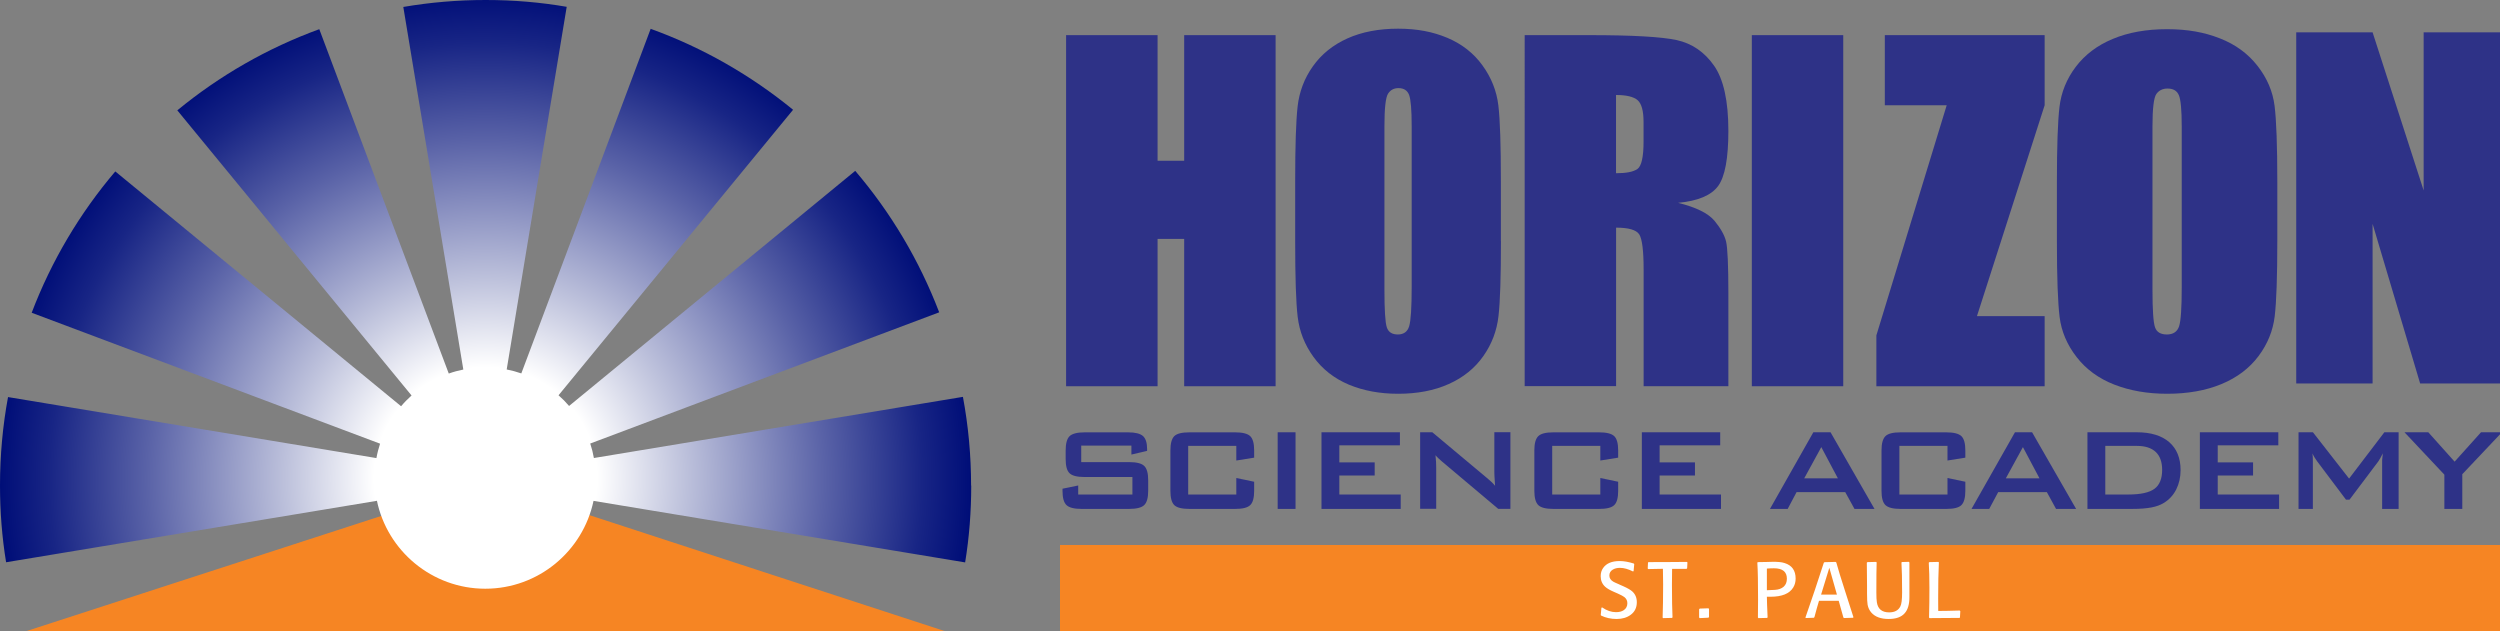
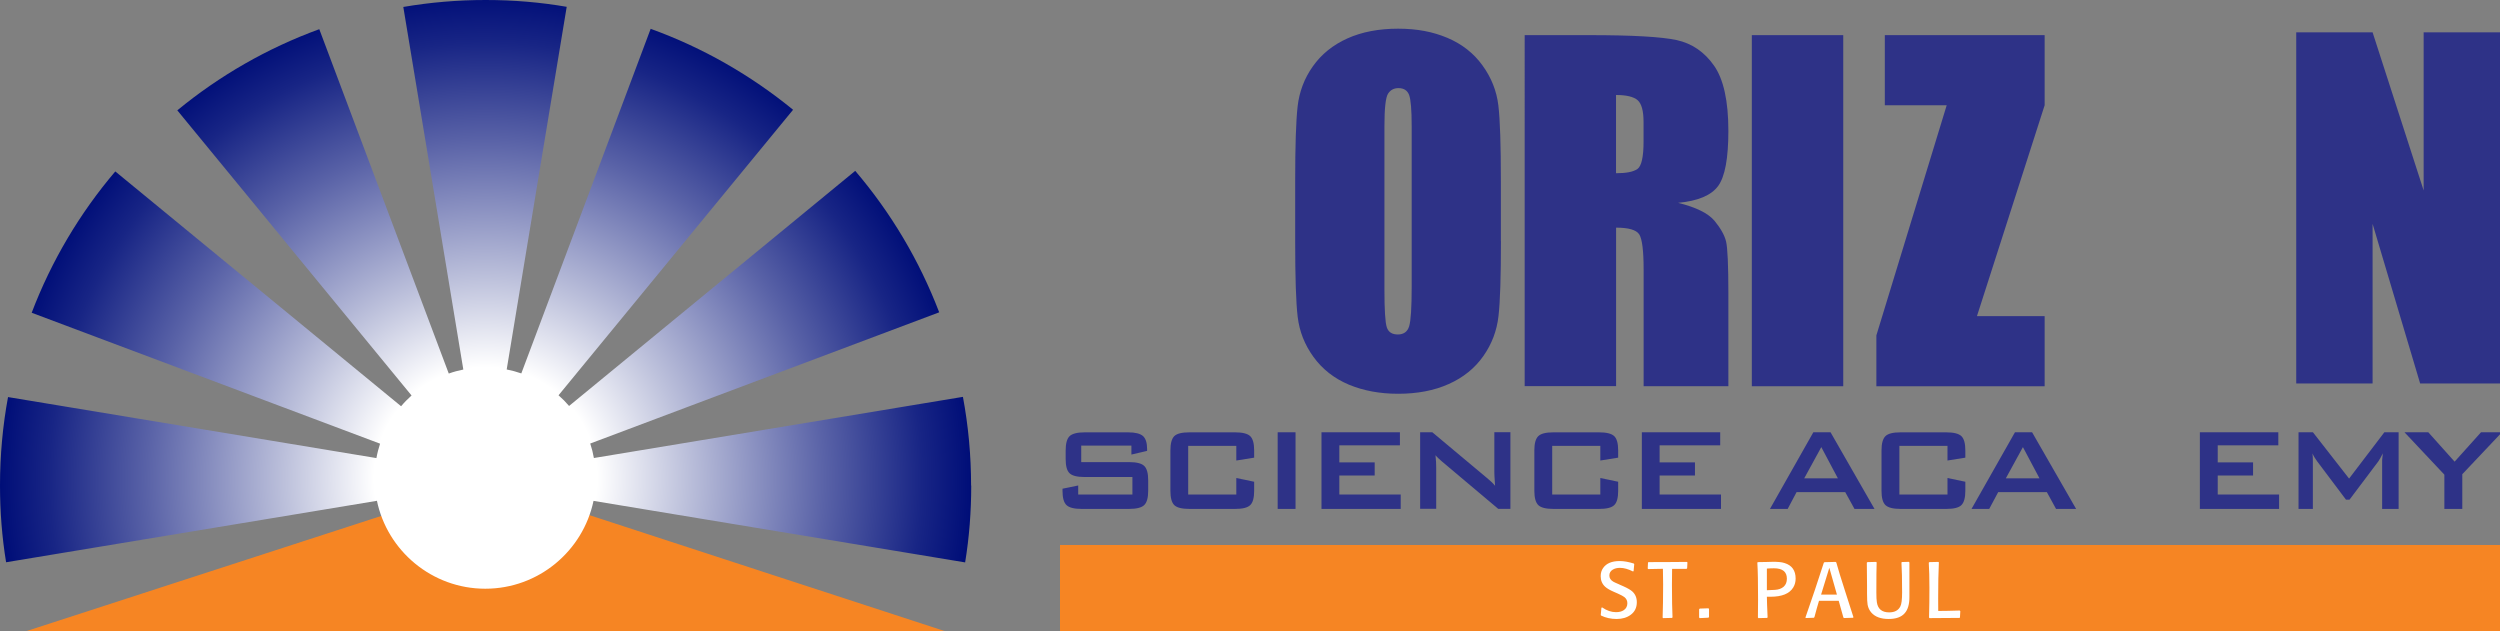
<svg xmlns="http://www.w3.org/2000/svg" id="Layer_1" version="1.1" viewBox="0 0 348.68 88.03">
  <rect x="0" y="0" width="348.68" height="88.03" fill="#808080" stroke="none" />
  <defs>
    <style>
      .st0, .st1 {
        fill: #f68523;
      }

      .st1, .st2, .st3 {
        fill-rule: evenodd;
      }

      .st4 {
        fill: #fff;
      }

      .st2 {
        fill: none;
      }

      .st5 {
        fill: #2e3287;
      }

      .st3 {
        fill: url(#radial-gradient);
      }
    </style>
    <radialGradient id="radial-gradient" cx="67.73" cy="66.79" fx="67.73" fy="66.79" r="67.62" gradientUnits="userSpaceOnUse">
      <stop offset=".23" stop-color="#fff" />
      <stop offset=".41" stop-color="#bec2dc" />
      <stop offset=".7" stop-color="#5962a7" />
      <stop offset=".9" stop-color="#182585" />
      <stop offset="1" stop-color="#000e78" />
    </radialGradient>
  </defs>
-   <polygon class="st5" points="177.91 4.9 177.91 53.87 165.16 53.87 165.16 33.32 161.45 33.32 161.45 53.87 148.69 53.87 148.69 4.9 161.45 4.9 161.45 22.42 165.16 22.42 165.16 4.9 177.91 4.9" />
  <g>
    <path class="st5" d="M209.34,33.65c0,4.91-.11,8.39-.34,10.42-.23,2.05-.93,3.91-2.12,5.6-1.19,1.69-2.8,2.99-4.82,3.89-2.02.91-4.38,1.36-7.07,1.36-2.55,0-4.85-.43-6.88-1.28-2.03-.86-3.67-2.14-4.91-3.85-1.24-1.71-1.97-3.57-2.21-5.59-.24-2.01-.35-5.53-.35-10.56v-8.36c0-4.91.11-8.38.34-10.43.23-2.04.93-3.91,2.12-5.59,1.19-1.69,2.8-2.99,4.82-3.9,2.02-.91,4.38-1.36,7.07-1.36s4.85.43,6.88,1.28c2.03.86,3.67,2.14,4.9,3.85,1.24,1.71,1.97,3.57,2.21,5.58.24,2.01.35,5.53.35,10.56v8.36ZM196.89,17.6c0-2.27-.12-3.72-.36-4.36-.24-.63-.74-.95-1.48-.95-.64,0-1.12.26-1.45.77-.34.51-.51,2.03-.51,4.54v22.8c0,2.84.11,4.59.33,5.25.22.67.73,1,1.54,1s1.35-.38,1.58-1.15c.23-.77.35-2.58.35-5.46v-22.44Z" />
    <path class="st5" d="M212.64,4.9h9.01c6.01,0,10.07.23,12.2.69,2.13.47,3.86,1.65,5.2,3.55,1.34,1.91,2.01,4.94,2.01,9.11,0,3.81-.47,6.37-1.42,7.68-.95,1.31-2.81,2.1-5.59,2.36,2.52.62,4.21,1.47,5.08,2.51.86,1.05,1.4,2.01,1.61,2.89.21.88.32,3.29.32,7.25v12.92h-11.82v-16.29c0-2.62-.21-4.25-.61-4.88-.41-.63-1.49-.94-3.23-.94v22.1h-12.75V4.9ZM225.39,13.26v10.9c1.42,0,2.41-.19,2.98-.59.57-.39.86-1.67.86-3.83v-2.7c0-1.56-.27-2.57-.82-3.06-.55-.48-1.55-.73-3.01-.73h0Z" />
  </g>
  <polygon class="st5" points="285.17 4.9 285.17 14.68 275.73 44.09 285.17 44.09 285.17 53.87 261.7 53.87 261.7 46.78 271.51 14.68 262.88 14.68 262.88 4.9 285.17 4.9" />
-   <path class="st5" d="M317.62,33.68c0,4.9-.12,8.37-.36,10.41-.24,2.04-1,3.9-2.27,5.59-1.27,1.69-2.99,2.99-5.16,3.89-2.17.9-4.69,1.35-7.58,1.35-2.73,0-5.19-.43-7.37-1.28-2.17-.85-3.93-2.13-5.25-3.84-1.33-1.71-2.12-3.57-2.37-5.57-.25-2.01-.38-5.53-.38-10.55v-8.35c0-4.9.12-8.37.36-10.42.24-2.04,1-3.91,2.27-5.59,1.28-1.69,2.99-2.99,5.16-3.89,2.16-.91,4.69-1.36,7.57-1.36s5.2.43,7.37,1.28c2.18.85,3.93,2.14,5.26,3.85,1.33,1.71,2.12,3.56,2.37,5.57.25,2.01.38,5.53.38,10.55v8.35ZM304.29,17.65c0-2.27-.13-3.72-.39-4.35-.26-.64-.79-.95-1.59-.95-.68,0-1.2.26-1.56.76-.36.51-.54,2.03-.54,4.53v22.78c0,2.83.12,4.58.36,5.24.23.66.78.99,1.65.99s1.45-.38,1.7-1.14c.25-.76.37-2.58.37-5.46v-22.41Z" />
  <polygon class="st5" points="348.68 4.51 348.68 53.48 337.54 53.48 330.91 31.22 330.91 53.48 320.26 53.48 320.26 4.51 330.91 4.51 338.03 26.56 338.03 4.51 348.68 4.51" />
  <rect class="st5" x="244.33" y="4.9" width="12.75" height="48.97" />
  <g>
    <path class="st5" d="M157.8,62.15h-7v2.3h6.67c1.05,0,1.76.18,2.12.54.37.36.55,1.02.55,1.99v1.47c0,.97-.18,1.63-.55,1.99-.37.36-1.07.54-2.12.54h-6.61c-1.05,0-1.75-.18-2.12-.54-.37-.35-.55-1.02-.55-1.99v-.29l2.19-.45v1.26h7.56v-2.44h-6.67c-1.04,0-1.74-.18-2.1-.53-.37-.36-.54-1.02-.54-1.99v-1.18c0-.97.18-1.63.54-1.99.36-.35,1.06-.54,2.1-.54h6.07c1.01,0,1.7.18,2.08.52.38.35.57.95.57,1.83v.23l-2.19.52v-1.22Z" />
    <path class="st5" d="M172.43,62.19h-6.71v6.78h6.71v-2.3l2.49.52v1.27c0,.97-.18,1.64-.55,1.99-.37.36-1.07.53-2.1.53h-6.39c-1.04,0-1.74-.18-2.1-.53-.36-.35-.54-1.02-.54-1.99v-5.64c0-.97.18-1.63.54-1.99.37-.36,1.07-.53,2.1-.53h6.39c1.03,0,1.73.18,2.1.53.37.36.55,1.02.55,1.99v1.01l-2.49.4v-2.03Z" />
  </g>
  <rect class="st5" x="178.2" y="60.29" width="2.49" height="10.69" />
  <polygon class="st5" points="184.31 70.98 184.31 60.29 195.25 60.29 195.25 62.11 186.8 62.11 186.8 64.49 191.73 64.49 191.73 66.32 186.8 66.32 186.8 68.97 195.36 68.97 195.36 70.98 184.31 70.98" />
  <g>
    <path class="st5" d="M198.07,70.98v-10.69h1.7l7.53,6.3c.26.21.49.41.68.59.2.18.38.37.54.57-.04-.61-.07-1.03-.08-1.28-.02-.25-.02-.44-.02-.57v-5.62h2.24v10.69h-1.7l-7.85-6.61c-.19-.17-.35-.32-.5-.45-.14-.14-.28-.27-.4-.42.03.33.06.64.08.93.02.29.02.55.02.77v5.77h-2.24Z" />
    <path class="st5" d="M223.2,62.19h-6.71v6.78h6.71v-2.3l2.49.52v1.27c0,.97-.18,1.64-.55,1.99-.37.36-1.07.53-2.1.53h-6.39c-1.04,0-1.74-.18-2.1-.53-.36-.35-.55-1.02-.55-1.99v-5.64c0-.97.18-1.63.55-1.99.37-.36,1.07-.53,2.1-.53h6.39c1.03,0,1.73.18,2.1.53.37.36.55,1.02.55,1.99v1.01l-2.49.4v-2.03Z" />
  </g>
  <polygon class="st5" points="228.99 70.98 228.99 60.29 239.92 60.29 239.92 62.11 231.47 62.11 231.47 64.49 236.4 64.49 236.4 66.32 231.47 66.32 231.47 68.97 240.03 68.97 240.03 70.98 228.99 70.98" />
  <path class="st5" d="M251.64,66.71h4.69l-2.31-4.35-2.38,4.35ZM246.86,70.98l6.05-10.69h2.4l6.13,10.69h-2.79l-1.29-2.34h-6.79l-1.24,2.34h-2.48Z" />
  <path class="st5" d="M271.62,62.19h-6.71v6.78h6.71v-2.3l2.49.52v1.27c0,.97-.19,1.64-.55,1.99-.36.36-1.07.53-2.1.53h-6.39c-1.03,0-1.73-.18-2.1-.53-.37-.35-.55-1.02-.55-1.99v-5.64c0-.97.18-1.63.55-1.99.36-.36,1.06-.53,2.1-.53h6.39c1.03,0,1.73.18,2.1.53.37.36.55,1.02.55,1.99v1.01l-2.49.4v-2.03Z" />
  <path class="st5" d="M279.76,66.71h4.69l-2.31-4.35-2.38,4.35ZM274.97,70.98l6.06-10.69h2.39l6.14,10.69h-2.8l-1.28-2.34h-6.79l-1.25,2.34h-2.48Z" />
-   <path class="st5" d="M293.63,68.97h3.22c1.71,0,2.93-.27,3.64-.8.72-.53,1.07-1.42,1.07-2.64,0-1.09-.3-1.93-.89-2.49s-1.47-.85-2.63-.85h-4.41v6.77ZM291.14,70.98v-10.69h6.88c1.96,0,3.47.46,4.53,1.38,1.05.92,1.58,2.22,1.58,3.9,0,1-.21,1.9-.61,2.7-.41.8-.99,1.43-1.74,1.88-.47.29-1.05.5-1.74.63-.69.13-1.57.2-2.65.2h-6.24Z" />
  <polygon class="st5" points="306.82 70.98 306.82 60.29 317.76 60.29 317.76 62.11 309.31 62.11 309.31 64.49 314.24 64.49 314.24 66.32 309.31 66.32 309.31 68.97 317.87 68.97 317.87 70.98 306.82 70.98" />
  <path class="st5" d="M320.58,70.98v-10.69h2.01l5.04,6.46,4.92-6.46h1.99v10.69h-2.3v-6.61c0-.13,0-.29.03-.48.01-.2.04-.42.07-.66-.14.27-.25.5-.36.68-.1.18-.19.32-.27.44l-4.02,5.34h-.49l-4.03-5.36c-.15-.21-.27-.4-.38-.57-.11-.18-.19-.35-.26-.52.02.22.03.43.04.61.01.18.01.35.01.52v6.61h-2.01Z" />
  <polygon class="st5" points="340.92 70.98 340.92 66.2 335.36 60.29 338.68 60.29 342.35 64.39 346.03 60.29 348.95 60.29 343.42 66.14 343.42 70.98 340.92 70.98" />
  <rect class="st0" x="147.84" y="76.01" width="200.99" height="12.02" />
  <g>
    <path class="st1" d="M132.3,88.19H3.16l50.23-16.3c2.06,5.88,7.67,10.11,14.27,10.11s12.28-4.28,14.31-10.23l50.34,16.43Z" />
    <path class="st3" d="M135.46,67.73c0,3.64-.28,7.22-.85,10.71l-51.83-8.58c-1.47,6.99-7.67,12.25-15.1,12.25s-13.68-5.29-15.12-12.32c0,.02,0,.04,0,.06L.85,78.42c-.57-3.48-.85-7.06-.85-10.69,0-4.22.38-8.35,1.12-12.35l51.38,8.51c.12-.69.3-1.36.51-2.01L4.42,43.62c2.76-7.25,6.72-13.9,11.66-19.71l39.86,32.75c.44-.53.94-1.03,1.46-1.5L24.73,15.39c5.86-4.82,12.54-8.67,19.8-11.32l18.06,48.03c.66-.24,1.34-.42,2.03-.56L56.25.97c3.73-.64,7.57-.97,11.48-.97s7.64.32,11.31.95l-8.37,50.58c.7.14,1.38.32,2.04.55L90.75,4.02h0c7.28,2.63,13.98,6.48,19.86,11.29l-32.71,39.82c.53.46,1.02.96,1.47,1.49l39.91-32.79c4.96,5.81,8.94,12.48,11.71,19.73l-48.67,18.3c.22.66.39,1.33.51,2.02l51.47-8.53c.75,4.02,1.14,8.16,1.14,12.38Z" />
    <path class="st2" d="M132.34,88.19H3.2l50.23-16.3c2.06,5.88,7.67,10.11,14.27,10.11s12.28-4.28,14.31-10.23l50.34,16.43Z" />
  </g>
  <g>
    <path class="st4" d="M225.87,81.53l.55.24c.58.26.99.5,1.23.71.43.39.64.89.64,1.51,0,.76-.29,1.35-.87,1.77-.52.38-1.17.57-1.95.57s-1.53-.16-2.17-.48l-.04-.08c.01-.15.04-.49.09-1.01l.11-.04c.63.44,1.28.66,1.92.66.45,0,.81-.09,1.09-.28.33-.22.5-.55.5-.97,0-.35-.14-.63-.41-.85-.15-.12-.46-.29-.93-.5l-.55-.24c-.56-.24-.96-.48-1.21-.71-.41-.38-.62-.87-.62-1.46,0-.45.11-.83.34-1.15.45-.65,1.22-.97,2.31-.97.59,0,1.25.12,1.98.35l.05.09c-.02.22-.05.54-.09.97l-.09.04c-.66-.33-1.26-.5-1.81-.5-.39,0-.72.08-.99.24-.33.19-.49.47-.49.83s.18.64.55.86c.1.06.38.19.85.39Z" />
    <path class="st4" d="M235.3,79.26l-.07.08h-2.02c-.02.73-.02,1.48-.02,2.25,0,1.98.03,3.48.08,4.51l-.07.08c-.44,0-.86.01-1.26.03l-.05-.08c.04-1.23.07-2.77.07-4.62,0-.51-.01-1.23-.03-2.18-.35,0-1.03.01-2.05.04l-.07-.08.04-.81.05-.08c1.06,0,2.01,0,2.85-.01l2.54-.02.06.08c-.03.34-.04.61-.04.81Z" />
    <path class="st4" d="M238.26,84.83l.1.09c0,.4,0,.78,0,1.13l-.08.1c-.2,0-.61.03-1.22.06l-.08-.09v-1.14l.09-.1c.23,0,.63-.02,1.19-.04Z" />
    <path class="st4" d="M246.53,86.1l-.07.08c-.43,0-.83.01-1.21.03l-.07-.08c.01-.7.02-1.54.02-2.52,0-2.3-.03-4.01-.1-5.13l.06-.08c.31,0,.71,0,1.2-.02l.73-.02c.78-.02,1.39.03,1.81.17,1.03.32,1.54,1.04,1.54,2.17,0,.45-.11.87-.33,1.23-.52.87-1.58,1.3-3.19,1.3.04,0,.03,0-.03,0h-.46c0,.51.04,1.47.1,2.87ZM246.43,82.32c.2,0,.57-.03,1.13-.05.51-.03.91-.18,1.21-.44.3-.27.45-.64.45-1.12,0-.96-.6-1.45-1.8-1.45-.27,0-.6.01-.99.04v1.85c0,.33,0,.47,0,.43v.75Z" />
    <path class="st4" d="M256.11,78.44l.06.2c.21.78.58,1.98,1.11,3.62l1.22,3.81-.04.09c-.4,0-.82.02-1.28.04l-.08-.08c-.17-.62-.39-1.4-.65-2.32h-.28c-.29,0-.42,0-.37,0h-1.39s-.1,0-.42,0c0,0-.1,0-.29,0-.18.6-.4,1.36-.64,2.28l-.08.08c-.39,0-.76.02-1.13.04l-.04-.08.12-.35c.29-.83.7-2.02,1.22-3.56.25-.75.66-1.99,1.22-3.72l.09-.08c.29,0,.82-.02,1.57-.04l.08.08ZM255.14,79.19l-1.15,3.74h.53s.07,0,.31,0c.15,0,.3,0,.45,0,.26,0,.37,0,.34,0h.58l-1.06-3.74Z" />
    <path class="st4" d="M266.24,78.37l.07.08v4.77c.01,1.04-.21,1.81-.66,2.31-.47.54-1.22.8-2.24.8-1.09,0-1.89-.3-2.41-.89-.27-.31-.44-.67-.52-1.09-.05-.29-.08-.81-.08-1.54v-1.12c0-1.19-.01-2.26-.03-3.21l.08-.08c.23,0,.64-.02,1.23-.03l.06.08c-.03.76-.04,2.16-.04,4.2,0,.61.02,1.06.07,1.35.14.94.71,1.41,1.72,1.41.76,0,1.28-.28,1.56-.84.16-.31.24-.96.24-1.95,0-1.81-.03-3.19-.09-4.15l.05-.08c.19,0,.52-.02,1-.03Z" />
    <path class="st4" d="M273.34,85.16l.07.09c0,.18-.03.46-.05.85l-.05.08c-1.42,0-2.81.01-4.19.03l-.07-.08c.04-1.49.05-2.87.05-4.14,0-1.4-.03-2.57-.09-3.51l.08-.08c.23,0,.66-.02,1.26-.03l.07.07c-.07,1.37-.1,3.02-.1,4.96,0,.52,0,1.13.01,1.81.79,0,1.8-.02,3.01-.06Z" />
  </g>
</svg>